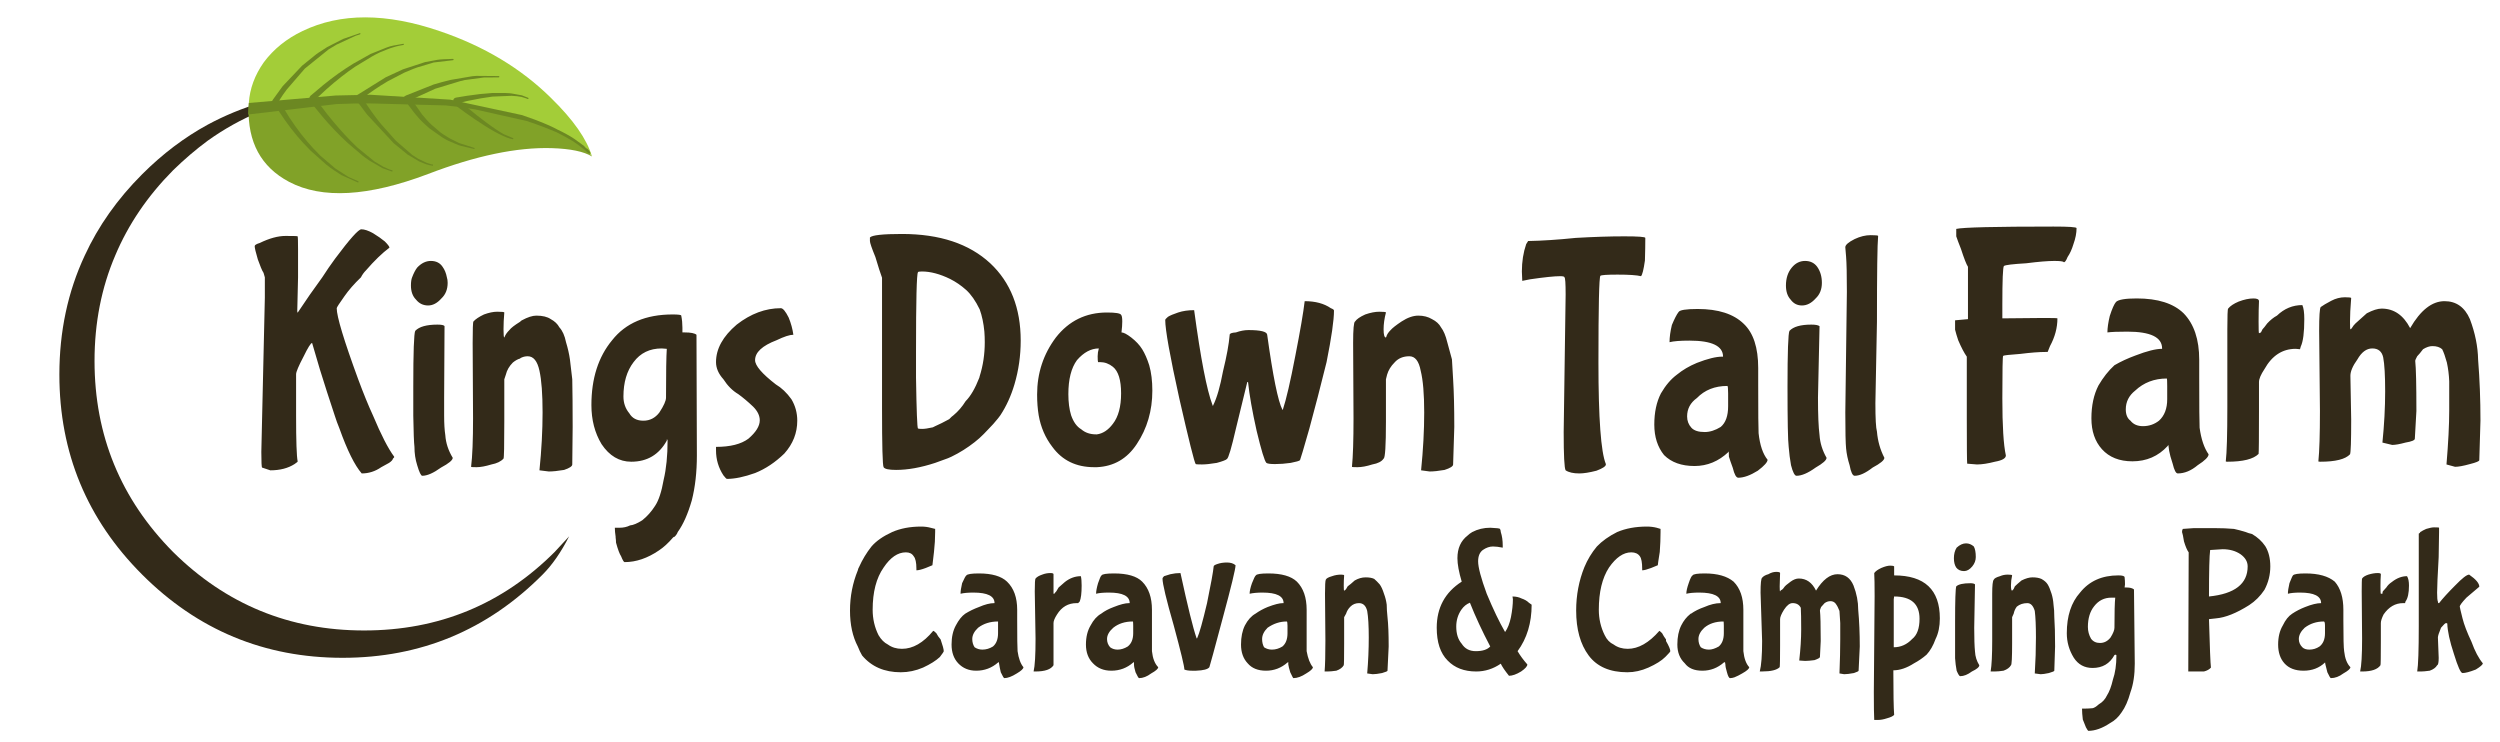
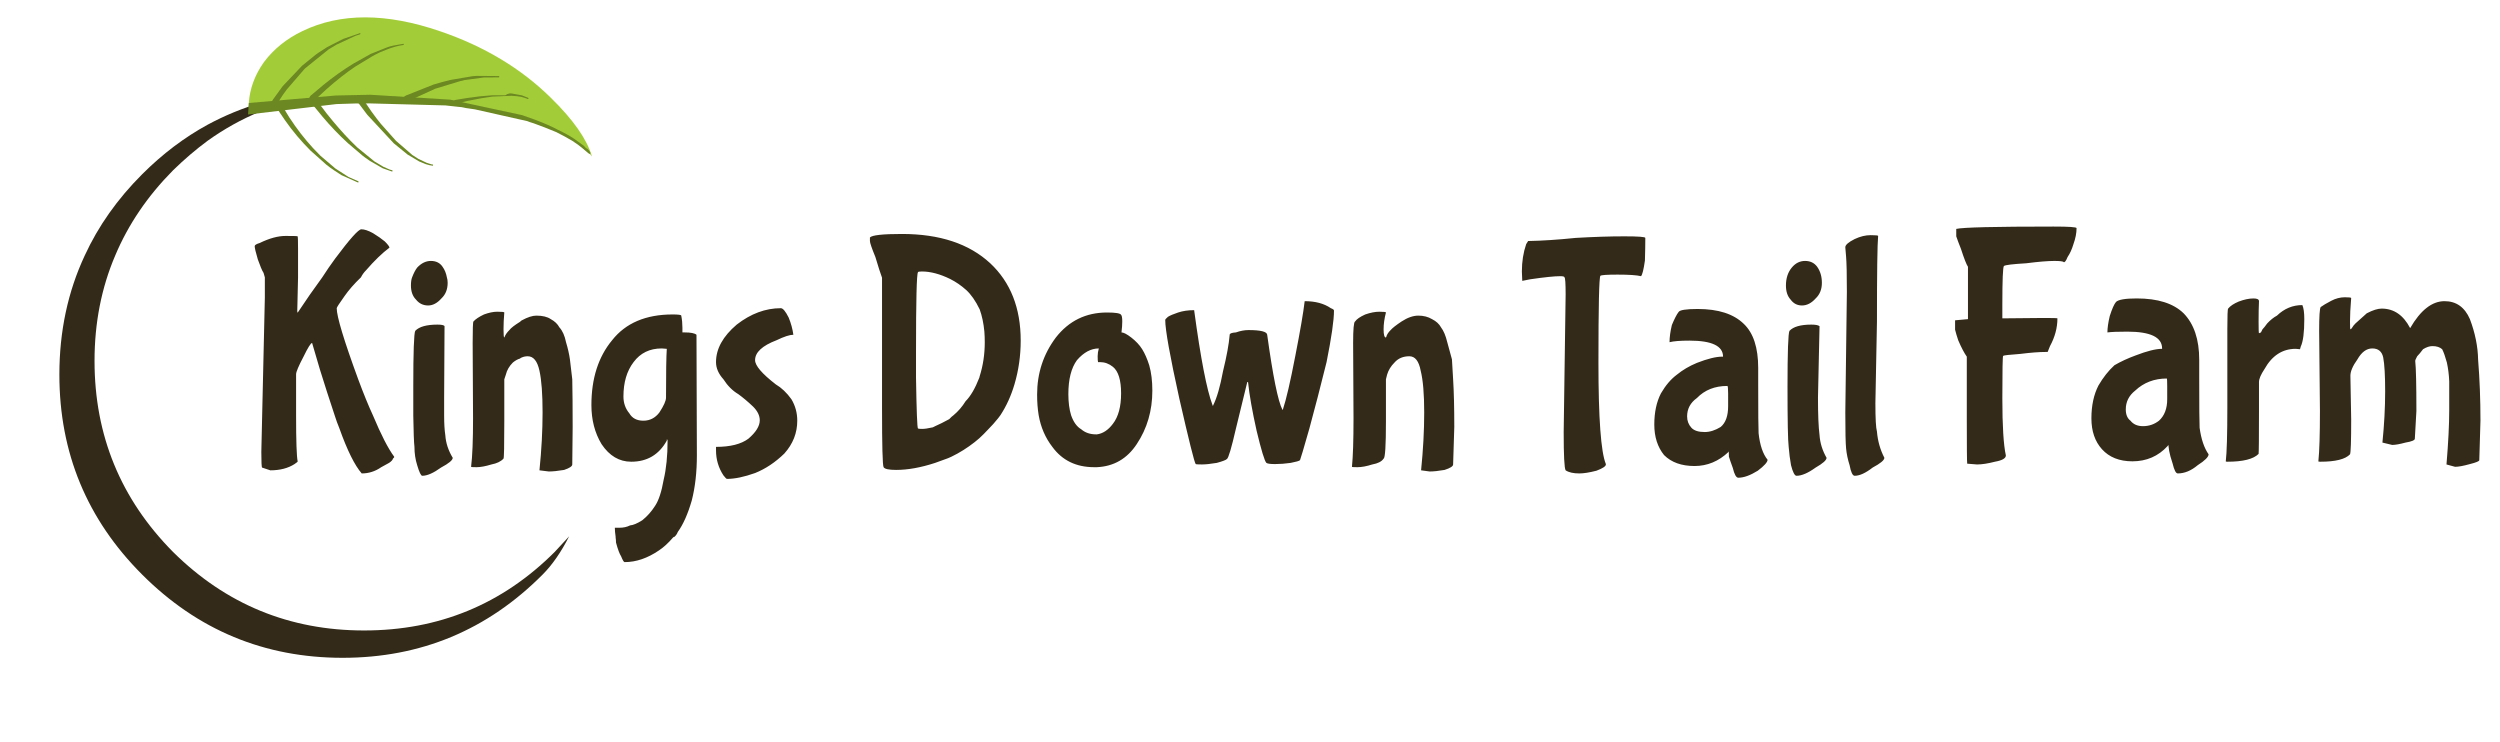
<svg xmlns="http://www.w3.org/2000/svg" version="1.1" x="0px" y="0px" width="320px" height="95px" viewBox="0 0 320 95" enable-background="new 0 0 320 95" xml:space="preserve">
  <g id="Layer_1">
    <path fill-rule="evenodd" clip-rule="evenodd" fill="#332A19" d="M291.45,40.4c0.934-0.9,2.017-1.35,3.25-1.35   c0.166,0.367,0.25,0.967,0.25,1.8c0,1.7-0.15,2.867-0.45,3.5l-0.1,0.35l-0.551-0.05c-1.699,0-3.033,0.867-4,2.6   c-0.466,0.7-0.699,1.25-0.699,1.65V52.6c0,3.5-0.017,5.334-0.051,5.5c-0.666,0.667-2,1-4,1c-0.133,0-0.199-0.017-0.199-0.05   c0.133-1.133,0.199-3.434,0.199-6.899v-10c0-1.7,0.034-2.583,0.101-2.65c0.267-0.333,0.717-0.633,1.35-0.9   c0.7-0.267,1.334-0.4,1.9-0.4c0.467,0,0.7,0.117,0.7,0.35c-0.034,0.7-0.051,1.567-0.051,2.6c0,1,0.017,1.5,0.051,1.5   c0.033,0,0.116-0.033,0.25-0.1l0.199-0.4c0.134-0.133,0.334-0.383,0.601-0.75C290.6,40.967,291.017,40.633,291.45,40.4z    M300.95,38.15c-0.101,1.233-0.15,2.233-0.15,3c0,0.667,0.017,1,0.05,1c0.067,0,0.15-0.083,0.25-0.25c0.067-0.133,0.2-0.3,0.4-0.5   c0.3-0.267,0.783-0.7,1.45-1.3c0.767-0.4,1.399-0.6,1.899-0.6c1.567,0,2.784,0.833,3.65,2.5c1.333-2.3,2.8-3.45,4.4-3.45   c1.5,0,2.583,0.767,3.25,2.3c0.666,1.767,1.017,3.5,1.05,5.2c0.2,2.5,0.3,5.101,0.3,7.8l-0.15,5.051c0,0.133-0.399,0.3-1.199,0.5   c-0.834,0.233-1.467,0.35-1.9,0.35l-1.1-0.3c0.233-2.8,0.35-5.101,0.35-6.9c0-1.733,0-2.983,0-3.75   c-0.033-0.833-0.134-1.633-0.3-2.4c-0.2-0.733-0.4-1.3-0.601-1.7c-0.3-0.267-0.716-0.4-1.25-0.4c-0.366,0-0.767,0.133-1.199,0.4   c-0.301,0.4-0.551,0.7-0.75,0.9c-0.167,0.3-0.25,0.5-0.25,0.6c0.1,0.9,0.149,3.033,0.149,6.399l-0.2,3.551   c0,0.199-0.399,0.366-1.199,0.5c-0.733,0.199-1.301,0.3-1.7,0.3l-1.25-0.3c0.233-2.301,0.35-4.483,0.35-6.551   c0-2.033-0.083-3.483-0.25-4.35c-0.166-0.767-0.633-1.15-1.399-1.15c-0.733,0-1.367,0.467-1.9,1.4c-0.6,0.833-0.9,1.533-0.9,2.1   l0.101,5.601c0,2.767-0.05,4.25-0.15,4.45c-0.6,0.633-1.866,0.949-3.8,0.949c-0.167,0-0.25-0.017-0.25-0.05   c0.134-1.3,0.2-3.45,0.2-6.45l-0.101-10.25c0-1.867,0.067-2.883,0.2-3.05c0.267-0.2,0.717-0.466,1.351-0.8   c0.566-0.3,1.149-0.45,1.75-0.45C300.684,38.05,300.95,38.083,300.95,38.15z M259.35,33.7c-1.733,0.1-2.683,0.216-2.85,0.35   c-0.134,0.167-0.2,1.817-0.2,4.95v1.75c2.3-0.033,4.066-0.05,5.3-0.05c1.167,0,1.75,0.017,1.75,0.05c0,1.2-0.316,2.383-0.949,3.55   l-0.301,0.75h-0.25c-0.833,0-1.916,0.083-3.25,0.25c-1.399,0.1-2.133,0.184-2.199,0.25c-0.067,0.067-0.101,1.883-0.101,5.45   c0,3.5,0.15,5.934,0.45,7.3c0,0.367-0.467,0.634-1.4,0.8c-0.899,0.233-1.666,0.351-2.3,0.351l-1.25-0.101   c-0.033-0.267-0.05-2.199-0.05-5.8c0-3.767,0-6.4,0-7.9c-0.333-0.467-0.7-1.167-1.1-2.1c-0.167-0.5-0.301-0.95-0.4-1.35V41   l1.65-0.15c0-1.233,0-2.667,0-4.3c0-1.566,0-2.367,0-2.4c-0.2-0.3-0.5-1.066-0.9-2.3c-0.267-0.667-0.467-1.2-0.6-1.6V29.3   c0.833-0.2,4.983-0.3,12.449-0.3c1.967,0,2.95,0.067,2.95,0.2c0,0.633-0.133,1.316-0.399,2.05c-0.2,0.667-0.45,1.217-0.75,1.65   c-0.2,0.5-0.367,0.717-0.5,0.65c-0.067-0.1-0.467-0.15-1.2-0.15C262.116,33.4,260.917,33.5,259.35,33.7z M270.85,38.65   c0.301-0.3,1.184-0.45,2.65-0.45c2.7,0,4.7,0.633,6,1.9c1.333,1.367,2,3.35,2,5.95v2.3c0,3.667,0.017,5.801,0.05,6.4   c0.2,1.467,0.584,2.6,1.15,3.4c0,0.333-0.467,0.8-1.4,1.399c-0.833,0.7-1.684,1.05-2.55,1.05c-0.233,0-0.45-0.416-0.65-1.25   c-0.233-0.699-0.383-1.25-0.449-1.649l-0.101-0.75l-0.1,0.149c-1.2,1.301-2.7,1.95-4.5,1.95c-1.667,0-2.967-0.517-3.9-1.55   c-0.899-1-1.35-2.316-1.35-3.95c0-1.633,0.3-3.033,0.899-4.2c0.601-1.033,1.284-1.899,2.051-2.6c0.8-0.467,1.699-0.883,2.699-1.25   c1.467-0.567,2.601-0.85,3.4-0.85V44.6c0-1.434-1.483-2.15-4.45-2.15c-1.2,0-2.05,0.033-2.55,0.1c0-0.566,0.1-1.267,0.3-2.1   C270.35,39.517,270.616,38.917,270.85,38.65z M277.35,48.45c-1.6,0-2.949,0.517-4.05,1.55c-0.8,0.634-1.2,1.434-1.2,2.4   c0,0.666,0.2,1.149,0.601,1.449c0.366,0.467,0.899,0.7,1.6,0.7c0.767,0,1.45-0.233,2.05-0.7c0.7-0.633,1.051-1.55,1.051-2.75V49.4   C277.4,48.767,277.384,48.45,277.35,48.45z M204.85,35.3c-0.166,0.2-0.25,3.9-0.25,11.1c0,7.133,0.317,11.466,0.95,13v0.05   c0,0.233-0.399,0.5-1.2,0.8c-0.899,0.233-1.633,0.35-2.199,0.35c-0.767,0-1.351-0.133-1.75-0.399c-0.167-0.267-0.25-1.9-0.25-4.9   l0.25-17.6c0-1.434-0.051-2.167-0.15-2.2c0-0.1-0.184-0.15-0.55-0.15c-0.733,0-2.017,0.133-3.851,0.4l-1,0.2l-0.05-1.2   c0-1.267,0.184-2.433,0.55-3.5l0.25-0.4c1.801-0.033,3.834-0.167,6.101-0.4c2.3-0.133,4.366-0.2,6.2-0.2   c1.8,0,2.699,0.067,2.699,0.2c0,0.833-0.017,1.8-0.05,2.9c-0.166,1.167-0.333,1.833-0.5,2c-0.533-0.133-1.533-0.2-3-0.2   C205.717,35.15,204.983,35.2,204.85,35.3z M220.45,45.65h0.1c0-1.367-1.434-2.05-4.3-2.05c-1.167,0-2.017,0.066-2.55,0.2   c0-0.633,0.1-1.367,0.3-2.2c0.333-0.8,0.616-1.35,0.85-1.65c0.134-0.267,0.95-0.4,2.45-0.4c2.634,0,4.601,0.633,5.9,1.9   c1.233,1.167,1.85,3.05,1.85,5.65v2.15c0,3.6,0.017,5.667,0.05,6.2c0.167,1.533,0.551,2.666,1.15,3.399   c0,0.301-0.417,0.767-1.25,1.4c-0.967,0.6-1.8,0.9-2.5,0.9c-0.267,0-0.5-0.417-0.7-1.25c-0.233-0.634-0.399-1.117-0.5-1.45   c0-0.467-0.017-0.7-0.05-0.7v0.1c-1.267,1.2-2.717,1.801-4.35,1.801c-1.667,0-2.967-0.467-3.9-1.4   c-0.833-1.033-1.25-2.333-1.25-3.9c0-1.566,0.283-2.899,0.85-4c0.601-1.033,1.284-1.833,2.051-2.399c0.733-0.6,1.583-1.1,2.55-1.5   C218.566,45.917,219.65,45.65,220.45,45.65z M239.45,30.1c0.633,0,0.95,0.033,0.95,0.1c-0.101,1.066-0.15,4.733-0.15,11   l-0.2,10.399c0,1.967,0.066,3.184,0.2,3.65c0.1,1.2,0.417,2.316,0.95,3.35c0,0.301-0.5,0.717-1.5,1.25   c-0.9,0.7-1.667,1.051-2.3,1.051c-0.267,0-0.483-0.45-0.65-1.351c-0.233-0.733-0.384-1.45-0.45-2.149   c-0.066-0.634-0.1-2.167-0.1-4.601l0.2-15.45c0-2.2-0.034-3.7-0.101-4.5c-0.066-0.767-0.1-1.167-0.1-1.2c0-0.3,0.399-0.65,1.2-1.05   C238.1,30.267,238.783,30.1,239.45,30.1z M232.6,34.15c0.4,0.567,0.601,1.25,0.601,2.05c0,0.833-0.267,1.5-0.8,2   c-0.534,0.6-1.117,0.9-1.75,0.9c-0.601,0-1.084-0.25-1.45-0.75c-0.4-0.434-0.601-1.033-0.601-1.8c0-0.933,0.25-1.7,0.75-2.3   c0.467-0.567,1.034-0.85,1.7-0.85C231.717,33.4,232.233,33.65,232.6,34.15z M231.85,41.55c0.534,0,0.884,0.067,1.051,0.2l-0.2,9.15   c0,2.166,0.066,3.767,0.2,4.8c0.066,1,0.366,1.967,0.899,2.899c0,0.301-0.467,0.717-1.399,1.25c-0.967,0.7-1.784,1.051-2.45,1.051   c-0.233,0-0.467-0.45-0.7-1.351c-0.134-0.733-0.233-1.517-0.3-2.35c-0.101-0.8-0.15-3.367-0.15-7.7c0-4.433,0.084-6.817,0.25-7.15   C229.55,41.817,230.483,41.55,231.85,41.55z M170.35,39.45c0.267,0.1,0.4,0.2,0.4,0.3c0,1.233-0.316,3.433-0.95,6.6   c-0.767,3.1-1.5,5.933-2.2,8.5c-0.733,2.567-1.133,3.917-1.199,4.051c-0.101,0.1-0.5,0.216-1.2,0.35c-0.7,0.1-1.367,0.15-2,0.15   c-0.601,0-0.967-0.051-1.101-0.15c-0.233-0.233-0.649-1.6-1.25-4.1c-0.566-2.534-0.933-4.617-1.1-6.25h-0.1   c-0.4,1.633-0.883,3.616-1.45,5.949c-0.567,2.467-0.95,3.767-1.15,3.9c-0.133,0.134-0.566,0.3-1.3,0.5   c-0.8,0.134-1.433,0.2-1.9,0.2c-0.5,0-0.767-0.017-0.8-0.05c-0.167-0.2-0.867-3-2.1-8.4c-1.2-5.433-1.8-8.783-1.8-10.05   c0-0.067,0.117-0.2,0.35-0.4c0.267-0.167,0.7-0.35,1.3-0.55c0.6-0.2,1.284-0.3,2.05-0.3c0.833,6.167,1.617,10.217,2.35,12.149   c0.033,0.134,0.066,0.134,0.1,0c0.467-0.933,0.883-2.383,1.25-4.35c0.467-1.9,0.75-3.45,0.85-4.65c0-0.167,0.267-0.267,0.8-0.3   c0.566-0.2,1.1-0.3,1.6-0.3c1.566,0,2.367,0.2,2.4,0.6c0.733,5.3,1.383,8.5,1.95,9.6h0.05c0.434-1.3,0.967-3.601,1.6-6.9   c0.634-3.233,1.033-5.566,1.2-7C168.366,38.55,169.483,38.85,170.35,39.45z M177.45,43.1c0.066-0.267,0.25-0.55,0.55-0.85   c0.233-0.267,0.7-0.633,1.4-1.1c0.767-0.5,1.483-0.75,2.149-0.75c0.667,0,1.25,0.15,1.75,0.45c0.533,0.267,0.917,0.617,1.15,1.05   c0.333,0.434,0.6,1.067,0.8,1.9c0.2,0.767,0.4,1.5,0.6,2.2c0.034,0.633,0.084,1.483,0.15,2.55c0.1,1.601,0.15,3.634,0.15,6.101   l-0.15,4.8c0,0.233-0.366,0.467-1.1,0.7c-0.767,0.133-1.4,0.199-1.9,0.199l-1.1-0.149c0.267-2.634,0.399-5.101,0.399-7.4   c0-2.366-0.149-4.149-0.45-5.35c-0.233-1.233-0.716-1.85-1.449-1.85c-0.801,0-1.434,0.267-1.9,0.8   c-0.467,0.467-0.783,0.983-0.95,1.55l-0.149,0.6v5.4c0,3.1-0.101,4.684-0.301,4.75c-0.233,0.366-0.716,0.616-1.449,0.75   c-0.733,0.233-1.367,0.35-1.9,0.35c-0.467,0-0.7-0.017-0.7-0.05c0.134-1.333,0.2-3.4,0.2-6.2l-0.05-9.65   c0-1.767,0.083-2.683,0.25-2.75c0.2-0.3,0.633-0.6,1.3-0.9c0.667-0.233,1.267-0.35,1.8-0.35c0.566,0,0.851,0.033,0.851,0.1   c-0.2,0.767-0.301,1.483-0.301,2.15c0,0.7,0.101,1.05,0.301,1.05L177.45,43.1z M220.25,54.65c0.634-0.534,0.95-1.417,0.95-2.65   v-1.65c0-0.633-0.033-0.949-0.101-0.949c-1.6,0-2.899,0.517-3.899,1.55c-0.834,0.6-1.25,1.383-1.25,2.35   c0,0.566,0.184,1.05,0.55,1.45c0.333,0.366,0.9,0.55,1.7,0.55C218.866,55.3,219.55,55.083,220.25,54.65z M121.6,35.7   c-1.3-0.633-2.5-0.95-3.6-0.95c-0.333,0-0.5,0.033-0.5,0.1c-0.167,0.2-0.25,3.566-0.25,10.1c0,1.267,0,2.4,0,3.399   c0.067,4.233,0.15,6.4,0.25,6.5c0.067,0.034,0.25,0.051,0.55,0.051c0.3,0,0.75-0.067,1.35-0.2c0.067-0.033,0.167-0.084,0.3-0.15   c0.533-0.233,1.133-0.533,1.8-0.899c0.1-0.101,0.2-0.2,0.3-0.301c0.1-0.066,0.184-0.133,0.25-0.199c0.6-0.5,1.117-1.101,1.55-1.801   c0.633-0.633,1.217-1.633,1.75-3c0-0.033,0.017-0.1,0.05-0.199c0.434-1.367,0.65-2.817,0.65-4.351c0-0.466-0.017-0.917-0.05-1.35   c-0.1-1.067-0.3-2.017-0.6-2.85c-0.533-1.1-1.117-1.934-1.75-2.5C123.017,36.533,122.333,36.067,121.6,35.7z M129.85,49.2   c-0.434,1.467-1.033,2.783-1.8,3.95c-0.066,0.1-0.167,0.233-0.3,0.399c-0.4,0.5-0.817,0.967-1.25,1.4   c-0.4,0.434-0.783,0.816-1.15,1.149c-0.2,0.167-0.4,0.334-0.6,0.5c-0.933,0.733-1.917,1.351-2.95,1.851   c-0.167,0.066-0.316,0.133-0.45,0.2c-0.567,0.199-1.117,0.399-1.65,0.6c-1.833,0.6-3.5,0.9-5,0.9c-0.934,0-1.467-0.117-1.6-0.351   s-0.2-2.75-0.2-7.55v-16.7c-0.2-0.533-0.483-1.417-0.85-2.65c-0.466-1.133-0.7-1.816-0.7-2.05c0-0.267,0-0.417,0-0.45   c0.267-0.3,1.633-0.45,4.1-0.45c4.833,0,8.6,1.25,11.3,3.75c2.6,2.433,3.9,5.733,3.9,9.9C130.65,45.533,130.383,47.4,129.85,49.2z    M141.7,40c1.1,0,1.7,0.1,1.8,0.3c0.1,0.1,0.15,0.383,0.15,0.85c0,0.367-0.033,0.833-0.1,1.4c0.267,0,0.684,0.217,1.25,0.65   c0.6,0.466,1.067,0.966,1.4,1.5c0.333,0.533,0.633,1.216,0.9,2.05c0.267,0.933,0.4,2.017,0.4,3.25c0,2.566-0.667,4.85-2,6.85   c-1.233,1.867-2.933,2.851-5.1,2.95c-0.066,0-0.183,0-0.35,0c-2.3,0-4.083-0.866-5.35-2.6c-0.9-1.167-1.483-2.517-1.75-4.05   c-0.133-0.801-0.2-1.684-0.2-2.65c0-2.733,0.8-5.167,2.4-7.3C136.817,41.067,139,40,141.7,40z M140.65,44.6c-1,0-1.933,0.5-2.8,1.5   c-0.733,1-1.1,2.45-1.1,4.35c0,1.033,0.117,1.934,0.35,2.7c0.3,0.866,0.733,1.466,1.3,1.8c0.5,0.434,1.133,0.649,1.9,0.649h0.1   c0.767-0.1,1.45-0.55,2.05-1.35c0.7-0.9,1.05-2.2,1.05-3.9c0-1.699-0.35-2.833-1.05-3.399c-0.5-0.4-1.05-0.6-1.65-0.6h-0.25   c-0.033-0.1-0.05-0.35-0.05-0.75C140.5,45.267,140.55,44.933,140.65,44.6z M81.1,46.35c-0.867,1.133-1.3,2.6-1.3,4.4   c0,0.833,0.25,1.55,0.75,2.15c0.367,0.633,0.967,0.949,1.8,0.949c0.833,0,1.517-0.35,2.05-1.05c0.567-0.866,0.85-1.5,0.85-1.899   c0-3.234,0.033-5.317,0.1-6.25L84.7,44.6C83.167,44.6,81.967,45.183,81.1,46.35z M87.2,40.4c0.1,0.5,0.15,1.017,0.15,1.55v0.6h0.3   c0.767,0,1.267,0.1,1.5,0.3L89.2,58.3c0,2.134-0.217,4.05-0.65,5.75c-0.5,1.733-1.1,3.084-1.8,4.05c-0.067,0.2-0.2,0.4-0.4,0.601   c-0.067,0-0.133,0.033-0.2,0.1c-0.6,0.7-1.2,1.25-1.8,1.65c-1.467,1-2.934,1.5-4.4,1.5c-0.1,0-0.25-0.25-0.45-0.75   c-0.2-0.3-0.417-0.884-0.65-1.75c0-0.2-0.017-0.417-0.05-0.65v-0.1c-0.066-0.434-0.1-0.816-0.1-1.15h0.6c0.5,0,0.95-0.1,1.35-0.3   c0.4-0.033,0.917-0.25,1.55-0.65c0.633-0.5,1.183-1.116,1.65-1.85c0.467-0.7,0.833-1.816,1.1-3.35c0.333-1.4,0.5-3.067,0.5-5   c0-0.101-0.034-0.15-0.1-0.15v0.15c-1,1.8-2.517,2.699-4.55,2.699c-1.533,0-2.8-0.75-3.8-2.25c-0.867-1.433-1.3-3.1-1.3-5   c0-3.399,0.883-6.167,2.65-8.3c1.733-2.2,4.316-3.3,7.75-3.3C86.833,40.25,87.2,40.3,87.2,40.4z M99.3,49.2   c0.733,0.434,1.4,1.066,2,1.899c0.5,0.834,0.75,1.75,0.75,2.75c0,1.567-0.55,2.967-1.65,4.2c-1.167,1.134-2.417,1.967-3.75,2.5   c-1.4,0.5-2.6,0.75-3.6,0.75c-0.066,0-0.216-0.149-0.45-0.45c-0.633-0.966-0.95-2.033-0.95-3.199V57.2   c1.833,0,3.217-0.351,4.15-1.05c0.967-0.834,1.45-1.617,1.45-2.351c0-0.6-0.283-1.184-0.85-1.75c-0.667-0.633-1.3-1.166-1.9-1.6   c-0.733-0.434-1.367-1.066-1.9-1.9c-0.633-0.7-0.95-1.433-0.95-2.2c0-1.7,0.883-3.3,2.65-4.8c1.8-1.4,3.684-2.1,5.65-2.1   c0.267,0,0.6,0.4,1,1.2c0.3,0.733,0.5,1.467,0.6,2.2c-0.466,0-1.183,0.233-2.15,0.7c-1.833,0.7-2.75,1.55-2.75,2.55   C96.65,46.8,97.533,47.833,99.3,49.2z M57.2,35.5c0.066,0.2,0.1,0.433,0.1,0.7c0,0.833-0.267,1.5-0.8,2c-0.533,0.6-1.1,0.9-1.7,0.9   c-0.633,0-1.15-0.25-1.55-0.75c-0.433-0.434-0.65-1.033-0.65-1.8c0-0.466,0.05-0.816,0.15-1.05c0.2-0.533,0.417-0.95,0.65-1.25   c0.533-0.567,1.117-0.85,1.75-0.85c0.667,0,1.167,0.25,1.5,0.75C56.917,34.517,57.1,34.967,57.2,35.5z M42.9,33.1   c1.867-2.5,2.983-3.75,3.35-3.75c0.4,0,0.9,0.167,1.5,0.5c0.6,0.367,1.1,0.717,1.5,1.05c0.4,0.4,0.6,0.667,0.6,0.8   c-0.934,0.7-1.934,1.667-3,2.9c-0.267,0.267-0.483,0.566-0.65,0.9c-0.867,0.833-1.567,1.633-2.1,2.4c-0.667,0.934-1,1.45-1,1.55   c0,1.066,0.917,4.1,2.75,9.1c0.667,1.8,1.3,3.351,1.9,4.65c1.033,2.467,1.933,4.217,2.7,5.25c0.033,0.066-0.017,0.149-0.15,0.25   c-0.033,0.166-0.2,0.35-0.5,0.55c-0.267,0.134-0.6,0.316-1,0.55c-0.767,0.533-1.6,0.8-2.5,0.8c-0.9-1.033-1.85-2.949-2.85-5.75   c-0.233-0.566-0.434-1.116-0.6-1.649c-0.7-2.101-1.333-4.066-1.9-5.9l-1-3.4c-0.167,0-0.534,0.583-1.1,1.75   c-0.633,1.2-0.95,1.95-0.95,2.25v2.6c0,1,0,1.9,0,2.7c0,3.267,0.067,5.217,0.2,5.85c0.033,0.033-0.1,0.15-0.4,0.351   c-0.833,0.533-1.867,0.8-3.1,0.8l-1.05-0.351c-0.066-0.033-0.1-0.699-0.1-2L33.9,38.1c0-1.233,0-2.1,0-2.6   c-0.1-0.433-0.2-0.7-0.3-0.8c-0.067-0.1-0.267-0.6-0.6-1.5c-0.267-0.9-0.4-1.467-0.4-1.7c0-0.133,0.217-0.267,0.65-0.4   c1.233-0.6,2.333-0.9,3.3-0.9c1.034,0,1.55,0.017,1.55,0.05c0.033,0.1,0.05,0.65,0.05,1.65c0,0.667,0,1.867,0,3.6   c-0.033,1.1-0.066,2.533-0.1,4.3c0,0.133,0.017,0.2,0.05,0.2s0.05-0.017,0.05-0.05c0.967-1.467,2-2.95,3.1-4.45   C41.783,34.667,42.333,33.867,42.9,33.1z M60.6,41.15c0.267-0.3,0.717-0.6,1.35-0.9c0.633-0.233,1.2-0.35,1.7-0.35   c0.6,0,0.9,0.033,0.9,0.1c-0.066,0.767-0.1,1.483-0.1,2.15c0,0.7,0.033,1.05,0.1,1.05l0.05-0.1c0.1-0.267,0.3-0.55,0.6-0.85   c0.2-0.267,0.65-0.617,1.35-1.05c0.034,0,0.05-0.017,0.05-0.05c0.066-0.066,0.133-0.117,0.2-0.15c0.733-0.4,1.35-0.6,1.85-0.6   c0.8,0,1.417,0.15,1.85,0.45c0.5,0.267,0.867,0.617,1.1,1.05c0.4,0.434,0.683,1.067,0.85,1.9c0.233,0.767,0.4,1.5,0.5,2.2   c0.066,0.633,0.167,1.483,0.3,2.55c0.033,1.601,0.05,3.634,0.05,6.101l-0.05,4.8c0,0.233-0.35,0.467-1.05,0.7   c-0.8,0.133-1.45,0.199-1.95,0.199l-1.2-0.149c0.267-2.634,0.4-5.101,0.4-7.4c0-2.366-0.133-4.149-0.4-5.35   c-0.267-1.233-0.767-1.85-1.5-1.85c-0.267,0-0.517,0.05-0.75,0.15c-0.1,0.033-0.183,0.083-0.25,0.15   c-0.267,0.067-0.566,0.233-0.9,0.5c-0.467,0.467-0.767,0.983-0.9,1.55l-0.2,0.6v5.4c0,3.1-0.033,4.684-0.1,4.75   c-0.333,0.366-0.85,0.616-1.55,0.75c-0.767,0.233-1.4,0.35-1.9,0.35c-0.467,0-0.7-0.017-0.7-0.05c0.167-1.333,0.25-3.4,0.25-6.2   L60.5,43.9C60.5,42.133,60.533,41.217,60.6,41.15z M56,41.55c0.533,0,0.833,0.067,0.9,0.2l-0.05,9.15c0,0.833,0,1.6,0,2.3   c0,1.033,0.05,1.866,0.15,2.5c0.067,1,0.383,1.967,0.95,2.899c0,0.301-0.5,0.717-1.5,1.25c-0.967,0.7-1.767,1.051-2.4,1.051   c-0.167,0-0.383-0.45-0.65-1.351c-0.233-0.733-0.35-1.517-0.35-2.35c-0.066-0.533-0.117-1.867-0.15-4c0-1,0-2.233,0-3.7   c0-4.433,0.083-6.817,0.25-7.15C53.65,41.817,54.6,41.55,56,41.55z" />
  </g>
  <g id="Layer_2">
-     <path fill-rule="evenodd" clip-rule="evenodd" fill="#332A19" d="M271.95,73.9c0.033,0.267,0.05,0.566,0.05,0.899l-0.05,0.4h0.25   c0.434,0,0.75,0.083,0.95,0.25l0.1,9.5c0,1.434-0.184,2.649-0.55,3.649c-0.3,1.101-0.684,1.967-1.15,2.601   c-0.399,0.6-0.883,1.05-1.45,1.35c-1,0.667-1.933,1-2.8,1c-0.033,0-0.133-0.149-0.3-0.45c-0.1-0.267-0.233-0.6-0.4-1   c-0.066-0.533-0.1-1-0.1-1.399h0.4c0.267,0,0.583-0.017,0.949-0.05c0.2-0.034,0.467-0.2,0.801-0.5   c0.466-0.267,0.816-0.65,1.05-1.15c0.3-0.467,0.55-1.134,0.75-2c0.3-0.866,0.45-1.9,0.45-3.1c0-0.067-0.051-0.101-0.15-0.101   l-0.1,0.05c-0.601,1.101-1.534,1.65-2.801,1.65c-1.033,0-1.833-0.434-2.399-1.3c-0.601-0.967-0.9-2.017-0.9-3.15   c0-2.2,0.566-3.934,1.7-5.2c1.167-1.466,2.8-2.199,4.9-2.199C271.684,73.65,271.95,73.733,271.95,73.9z M279.4,67.7L280.8,67.6   c0.867,0,1.767,0,2.7,0c0.866,0,1.684,0.034,2.45,0.101c0.467,0.1,0.967,0.233,1.5,0.399c0.233,0.101,0.5,0.184,0.8,0.25   c0.7,0.4,1.267,0.917,1.7,1.551c0.434,0.699,0.649,1.566,0.649,2.6c0,1.066-0.25,2.066-0.75,3c-0.533,0.8-1.183,1.45-1.949,1.95   c-1.634,1.033-3.051,1.6-4.25,1.7l-0.9,0.1c0.1,3.6,0.184,5.667,0.25,6.2c-0.2,0.233-0.5,0.399-0.9,0.5c-0.5,0-0.916,0-1.25,0   c-0.333,0-0.583,0-0.75,0l0.051-15.25c-0.2-0.267-0.4-0.733-0.601-1.4c-0.1-0.633-0.184-1.033-0.25-1.2   C279.3,67.934,279.333,67.8,279.4,67.7z M251.4,73.1c-0.434,0-0.767-0.149-1-0.449c-0.2-0.301-0.301-0.7-0.301-1.2   c0-0.533,0.117-0.983,0.351-1.351c0.399-0.366,0.8-0.55,1.2-0.55c0.366,0,0.699,0.134,1,0.4c0.166,0.3,0.25,0.75,0.25,1.35   c0,0.434-0.15,0.834-0.45,1.2C252.116,72.9,251.767,73.1,251.4,73.1z M261.3,74.1c0.367,0.2,0.634,0.434,0.8,0.7   c0.167,0.267,0.334,0.667,0.5,1.2c0.134,0.434,0.217,0.9,0.25,1.4c0.067,0.433,0.101,0.966,0.101,1.6c0.066,0.9,0.1,2.15,0.1,3.75   l-0.1,3.1c0,0.067-0.233,0.167-0.7,0.301c-0.467,0.1-0.816,0.149-1.05,0.149l-0.75-0.1c0.1-1.566,0.149-3.101,0.149-4.601   s-0.05-2.633-0.149-3.399c-0.2-0.667-0.517-1-0.95-1c-0.533,0-0.983,0.149-1.35,0.45c-0.2,0.267-0.334,0.566-0.4,0.899l-0.2,0.45   v3.35c0,1.834-0.05,2.767-0.149,2.801c-0.167,0.3-0.483,0.533-0.95,0.699c-0.434,0.067-0.816,0.101-1.15,0.101h-0.5   c0.134-0.8,0.2-2.117,0.2-3.95v-6c0-1.066,0.066-1.667,0.2-1.8c0.066-0.167,0.333-0.316,0.8-0.45c0.3-0.134,0.634-0.2,1-0.2   s0.55,0.033,0.55,0.101c-0.1,0.433-0.149,0.866-0.149,1.3s0.05,0.649,0.149,0.649l0.05-0.05c0.101-0.066,0.2-0.233,0.301-0.5   c0.166-0.166,0.449-0.416,0.85-0.75c0.533-0.267,1-0.399,1.4-0.399C260.616,73.9,261,73.967,261.3,74.1z M252.8,74.8l-0.1,5.55   c0,1.367,0.033,2.384,0.1,3.051c0.033,0.633,0.217,1.216,0.55,1.75c0,0.233-0.316,0.5-0.949,0.8c-0.534,0.399-1.034,0.6-1.5,0.6   c-0.101,0-0.25-0.233-0.45-0.7c-0.101-0.533-0.167-1.066-0.2-1.6c0-0.366,0-1.934,0-4.7c0-2.7,0.05-4.2,0.15-4.5   c0.3-0.267,0.899-0.399,1.8-0.399C252.5,74.65,252.7,74.7,252.8,74.8z M246.6,83.8c-0.5,0.434-1.033,0.8-1.6,1.101   c-0.934,0.6-1.816,0.899-2.65,0.899v0.351c0,2.633,0.034,4.416,0.101,5.35c-0.134,0.167-0.45,0.316-0.95,0.45   c-0.4,0.133-0.767,0.2-1.1,0.2h-0.5c-0.034-0.601-0.051-1.784-0.051-3.551l0.101-12.3c0-1.434-0.017-2.416-0.05-2.95   c0.166-0.233,0.466-0.449,0.899-0.649c0.467-0.2,0.851-0.3,1.15-0.3c0.267,0,0.434,0.033,0.5,0.1v1.15c3.899,0,5.85,1.833,5.85,5.5   c0,1.033-0.184,1.916-0.55,2.649C247.45,82.634,247.066,83.3,246.6,83.8z M245.7,79.2c0-1.9-1.084-2.851-3.25-2.851L242.4,76.7   c0,0.3,0,0.616,0,0.95v5.199c0.899,0,1.683-0.35,2.35-1.05C245.384,81.3,245.7,80.434,245.7,79.2z M270.75,76.5h-0.5   c-0.9,0-1.634,0.366-2.2,1.1c-0.533,0.667-0.8,1.551-0.8,2.65c0,0.533,0.134,1.033,0.4,1.5c0.267,0.366,0.649,0.55,1.149,0.55   c0.533,0,0.983-0.233,1.351-0.7c0.333-0.533,0.5-0.949,0.5-1.25C270.65,78.384,270.684,77.1,270.75,76.5z M282.75,76.35   c3.3-0.333,4.95-1.616,4.95-3.85c0-0.6-0.3-1.116-0.9-1.55c-0.633-0.434-1.399-0.65-2.3-0.65l-1.6,0.101   C282.8,71.1,282.75,73.083,282.75,76.35z M312.2,67.55c0,0.033,0,0.217,0,0.55c0,0.634-0.017,1.7-0.05,3.2   c-0.134,2.334-0.2,3.851-0.2,4.55c0,0.634,0.033,1.017,0.1,1.15c0,0.134,0.033,0.2,0.101,0.2h0.05   c0.467-0.601,1.149-1.351,2.05-2.25c0.9-0.934,1.5-1.4,1.8-1.4c0.867,0.601,1.3,1.117,1.3,1.55c-0.466,0.4-1.017,0.867-1.649,1.4   c-0.566,0.6-0.851,0.983-0.851,1.15c0,0.066,0.117,0.566,0.351,1.5c0.2,0.8,0.583,1.8,1.149,3c0.434,1.199,0.917,2.116,1.45,2.75   c0,0.166-0.3,0.433-0.899,0.8c-0.767,0.3-1.334,0.45-1.7,0.45c-0.233,0-0.601-0.817-1.101-2.45c-0.533-1.601-0.816-2.9-0.85-3.9   l-0.15-0.05c-0.1,0-0.316,0.2-0.649,0.6c-0.267,0.634-0.4,1.051-0.4,1.25l0.101,2.601c0,0.6-0.067,0.916-0.2,0.95   c-0.167,0.3-0.483,0.533-0.95,0.699c-0.5,0.067-0.866,0.101-1.1,0.101h-0.5c0.133-0.8,0.199-2.733,0.199-5.8V71c0-1.7,0-2.6,0-2.7   c0.101-0.033,0.167-0.1,0.2-0.2c0.2-0.133,0.45-0.267,0.75-0.399c0.434-0.134,0.767-0.2,1-0.2   C311.983,67.5,312.2,67.517,312.2,67.55z M304.75,73.5c-0.033,0.434-0.05,0.95-0.05,1.55c0,0.634,0.017,0.95,0.05,0.95h0.2   c0-0.1,0.017-0.2,0.05-0.3c0.066-0.066,0.217-0.233,0.45-0.5c0.166-0.267,0.399-0.5,0.7-0.7c0.633-0.5,1.283-0.75,1.949-0.75   c0.167,0.267,0.25,0.667,0.25,1.2c0,0.967-0.149,1.649-0.449,2.05l-0.051,0.2h-0.25c-1,0-1.833,0.483-2.5,1.45   c-0.233,0.466-0.35,0.833-0.35,1.1v2.3c0,2.066-0.017,3.101-0.05,3.101c-0.367,0.533-1.15,0.8-2.351,0.8h-0.25   c0.167-0.7,0.25-2.101,0.25-4.2l-0.05-6.05c0-1.033,0.017-1.584,0.05-1.65c0.134-0.2,0.4-0.366,0.801-0.5   c0.433-0.133,0.833-0.2,1.199-0.2C304.616,73.35,304.75,73.4,304.75,73.5z M295.1,73.4c1.667,0,2.917,0.35,3.75,1.05   c0.733,0.833,1.101,2.033,1.101,3.6V79.4c0,2.233,0.033,3.55,0.1,3.949c0.101,0.934,0.367,1.617,0.8,2.051   c0,0.199-0.3,0.466-0.899,0.8c-0.533,0.399-1.066,0.6-1.601,0.6c-0.066,0-0.216-0.25-0.449-0.75c-0.101-0.434-0.184-0.767-0.25-1   l-0.051-0.3v0.05c-0.733,0.7-1.649,1.05-2.75,1.05c-1.066,0-1.883-0.316-2.449-0.949c-0.534-0.601-0.801-1.4-0.801-2.4   c0-0.967,0.2-1.783,0.601-2.45c0.333-0.7,0.733-1.2,1.2-1.5c0.5-0.333,1.05-0.616,1.649-0.85c0.834-0.334,1.517-0.5,2.05-0.5   c0-0.9-0.899-1.351-2.699-1.351c-0.667,0-1.184,0.051-1.551,0.15c0-0.333,0.067-0.783,0.2-1.35c0.233-0.601,0.384-0.934,0.45-1   C293.634,73.483,294.167,73.4,295.1,73.4z M295,80.35c-0.5,0.467-0.75,0.95-0.75,1.45c0,0.4,0.15,0.75,0.45,1.05   c0.2,0.2,0.5,0.301,0.899,0.301c0.467,0,0.9-0.134,1.301-0.4c0.466-0.366,0.699-0.934,0.699-1.7V80.1c0-0.366-0.05-0.55-0.149-0.55   C296.517,79.55,295.7,79.816,295,80.35z M192,67.7c0.066,0.133,0.1,0.267,0.1,0.399c0.167,0.5,0.25,1.084,0.25,1.75   c0,0.067,0,0.15,0,0.25c-0.5-0.1-0.916-0.149-1.25-0.149c-0.433,0-0.866,0.149-1.3,0.45c-0.399,0.3-0.6,0.783-0.6,1.449   c0,0.767,0.366,2.15,1.1,4.15c0.834,2,1.617,3.634,2.351,4.9c0.333-0.467,0.583-1.101,0.75-1.9c0.166-0.866,0.25-1.634,0.25-2.3   L193.6,76.35c0.434,0,0.817,0.084,1.15,0.25c0.4,0.134,0.717,0.317,0.95,0.551l0.35,0.25c0,2.333-0.6,4.316-1.8,5.949   c0.333,0.567,0.75,1.134,1.25,1.7c0,0.233-0.267,0.533-0.8,0.9c-0.601,0.366-1.117,0.55-1.55,0.55   c-0.534-0.667-0.884-1.184-1.051-1.55c-0.966,0.666-2.017,1-3.149,1c-1.533,0-2.75-0.467-3.65-1.4   c-0.934-0.934-1.399-2.333-1.399-4.2c0-2.566,1.066-4.533,3.199-5.899c-0.366-1.233-0.55-2.233-0.55-3c0-1.267,0.434-2.233,1.3-2.9   c0.167-0.166,0.367-0.316,0.601-0.45c0.7-0.366,1.467-0.55,2.3-0.55C191.55,67.583,191.967,67.634,192,67.7z M175.9,74.1   c0.233,0.2,0.466,0.434,0.699,0.7c0.2,0.267,0.384,0.667,0.551,1.2c0.166,0.434,0.283,0.9,0.35,1.4c0,0.433,0.033,0.966,0.1,1.6   c0.101,0.9,0.15,2.15,0.15,3.75l-0.15,3.1c0,0.067-0.233,0.167-0.699,0.301c-0.5,0.1-0.9,0.149-1.2,0.149l-0.7-0.1   c0.134-1.566,0.2-3.101,0.2-4.601s-0.066-2.633-0.2-3.399c-0.167-0.667-0.517-1-1.05-1c-0.434,0-0.8,0.149-1.101,0.45   c-0.267,0.267-0.449,0.566-0.55,0.899L172.05,79v3.35c0,1.834-0.017,2.767-0.05,2.801c-0.167,0.3-0.483,0.533-0.95,0.699   c-0.467,0.067-0.85,0.101-1.149,0.101h-0.351c0.066-0.8,0.101-2.117,0.101-3.95l-0.051-6c0-1.066,0.034-1.667,0.101-1.8   c0.066-0.167,0.333-0.316,0.8-0.45c0.366-0.134,0.75-0.2,1.15-0.2c0.267,0,0.399,0.033,0.399,0.101   c-0.033,0.433-0.05,0.866-0.05,1.3s0.017,0.649,0.05,0.649l0.101-0.05c0.1-0.066,0.216-0.233,0.35-0.5   c0.233-0.166,0.533-0.416,0.9-0.75c0.466-0.267,0.933-0.399,1.399-0.399S175.634,73.967,175.9,74.1z M167.25,79.4   c0,2.233,0,3.55,0,3.949c0.167,0.934,0.434,1.617,0.8,2.051c0,0.199-0.283,0.466-0.85,0.8c-0.601,0.399-1.15,0.6-1.65,0.6   c-0.033,0-0.166-0.25-0.399-0.75c-0.134-0.434-0.217-0.767-0.25-1v-0.3L164.8,84.8c-0.8,0.7-1.717,1.05-2.75,1.05   s-1.816-0.316-2.35-0.949c-0.567-0.601-0.85-1.4-0.85-2.4c0-0.967,0.167-1.783,0.5-2.45c0.367-0.7,0.817-1.2,1.35-1.5   c0.467-0.333,0.983-0.616,1.55-0.85c0.866-0.334,1.517-0.5,1.95-0.5h0.1c0-0.9-0.899-1.351-2.7-1.351   c-0.666,0-1.216,0.051-1.649,0.15c0-0.333,0.1-0.783,0.3-1.35c0.233-0.601,0.4-0.934,0.5-1c0.1-0.167,0.634-0.25,1.6-0.25   c1.7,0,2.917,0.35,3.65,1.05c0.833,0.833,1.25,2.033,1.25,3.6V79.4z M164.7,79.55c-0.867,0-1.684,0.267-2.45,0.8   c-0.467,0.467-0.7,0.95-0.7,1.45c0,0.4,0.084,0.75,0.25,1.05c0.3,0.2,0.634,0.301,1,0.301c0.467,0,0.917-0.134,1.351-0.4   c0.433-0.366,0.649-0.934,0.649-1.7V80.1C164.8,79.733,164.767,79.55,164.7,79.55z M186.4,80.2c0,0.934,0.233,1.666,0.699,2.2   c0.4,0.633,1,0.949,1.801,0.949c0.866,0,1.483-0.199,1.85-0.6c-1.033-1.967-1.9-3.833-2.6-5.6   c-0.434,0.166-0.801,0.466-1.101,0.899C186.616,78.684,186.4,79.4,186.4,80.2z M227.35,73.2c0.334,0,0.5,0.05,0.5,0.149   c-0.033,0.733-0.05,1.301-0.05,1.7c0,0.434,0.017,0.65,0.05,0.65l0.101-0.15c0.133-0.033,0.267-0.149,0.399-0.35   c0.101-0.167,0.384-0.417,0.851-0.75c0.366-0.267,0.717-0.4,1.05-0.4c0.967,0,1.7,0.517,2.2,1.55c0.866-1.399,1.783-2.1,2.75-2.1   s1.649,0.483,2.05,1.45c0.4,1.033,0.6,2.066,0.6,3.1c0.134,1.467,0.2,3.033,0.2,4.7l-0.149,3.1c0,0.067-0.2,0.167-0.601,0.301   c-0.533,0.1-0.95,0.149-1.25,0.149l-0.6-0.1c0.066-1.667,0.1-3.117,0.1-4.351c0-1,0-1.699,0-2.1c-0.033-0.5-0.066-1.017-0.1-1.55   c-0.134-0.367-0.3-0.684-0.5-0.95c-0.167-0.2-0.384-0.3-0.65-0.3s-0.517,0.083-0.75,0.25c-0.233,0.267-0.383,0.434-0.45,0.5   c-0.1,0.233-0.149,0.383-0.149,0.45c0.066,0.566,0.1,1.866,0.1,3.899l-0.1,2.05c0,0.101-0.233,0.233-0.7,0.4   c-0.5,0.066-0.9,0.1-1.2,0.1l-0.75-0.05c0.167-1.467,0.25-2.8,0.25-4c0-1.3-0.017-2.217-0.05-2.75c-0.2-0.399-0.55-0.6-1.05-0.6   c-0.367,0-0.733,0.283-1.101,0.85c-0.333,0.533-0.5,0.934-0.5,1.2v3.4c0,1.666-0.017,2.583-0.05,2.75   c-0.366,0.366-1.116,0.55-2.25,0.55h-0.3c0.2-0.767,0.3-2.066,0.3-3.9l-0.2-6.2c0-1.166,0.067-1.8,0.2-1.899   c0.167-0.2,0.434-0.351,0.8-0.45C226.684,73.3,227.017,73.2,227.35,73.2z M212.05,67.55l0.5,0.15c0,0.133,0,0.267,0,0.399   c0,0.801-0.033,1.65-0.1,2.551c-0.167,1.033-0.25,1.6-0.25,1.699c-0.066,0.034-0.351,0.15-0.851,0.351   c-0.533,0.2-0.916,0.3-1.149,0.3v-0.2c0-0.8-0.101-1.333-0.3-1.6c-0.233-0.334-0.601-0.5-1.101-0.5c-1,0-1.95,0.649-2.85,1.95   c-0.867,1.333-1.3,3.133-1.3,5.399c0,1.167,0.25,2.25,0.75,3.25c0.267,0.566,0.649,0.967,1.149,1.2c0.5,0.366,1.101,0.55,1.8,0.55   c1.367,0,2.717-0.767,4.051-2.3c0.033,0,0.149,0.1,0.35,0.3c0.134,0.267,0.3,0.533,0.5,0.8c0,0.101,0,0.167,0,0.2   c0.366,0.634,0.55,1.066,0.55,1.3c0,0.067-0.184,0.284-0.55,0.65l-0.1,0.1c-0.467,0.467-1.184,0.917-2.15,1.351   c-0.9,0.399-1.8,0.6-2.7,0.6c-2.233,0-3.883-0.717-4.95-2.149c-1.066-1.434-1.6-3.351-1.6-5.75c0-1.967,0.35-3.817,1.05-5.551   c0.4-0.966,0.934-1.85,1.601-2.649c0.666-0.7,1.533-1.316,2.6-1.851c1.1-0.466,2.366-0.699,3.8-0.699   C211.233,67.4,211.65,67.45,212.05,67.55z M218.2,73.4c1.633,0,2.866,0.35,3.7,1.05c0.833,0.833,1.25,2.033,1.25,3.6V79.4   c0,2.233,0,3.55,0,3.949c0.1,0.934,0.35,1.617,0.75,2.051c0,0.199-0.301,0.466-0.9,0.8c-0.333,0.2-0.667,0.366-1,0.5   c-0.2,0.066-0.384,0.1-0.55,0.1c-0.134,0-0.267-0.25-0.4-0.75c-0.133-0.434-0.2-0.767-0.2-1l-0.05-0.3l-0.149,0.05   c-0.801,0.7-1.717,1.05-2.75,1.05c-1.034,0-1.784-0.316-2.25-0.949c-0.634-0.601-0.95-1.4-0.95-2.4c0-0.967,0.166-1.783,0.5-2.45   c0.3-0.6,0.684-1.083,1.149-1.45c0-0.033,0.034-0.05,0.101-0.05c0.467-0.333,1.033-0.616,1.7-0.85c0.767-0.334,1.449-0.5,2.05-0.5   h0.05c0-0.9-0.917-1.351-2.75-1.351c-0.7,0-1.25,0.051-1.65,0.15c0-0.333,0.101-0.783,0.301-1.35c0.199-0.601,0.366-0.934,0.5-1   C216.75,73.483,217.267,73.4,218.2,73.4z M218.15,80.35c-0.5,0.467-0.75,0.95-0.75,1.45c0,0.4,0.1,0.75,0.3,1.05   c0.3,0.2,0.649,0.301,1.05,0.301c0.366,0,0.783-0.134,1.25-0.4c0.434-0.366,0.65-0.934,0.65-1.7V80.1   c0-0.366-0.017-0.55-0.051-0.55C219.6,79.55,218.783,79.816,218.15,80.35z M109.95,72.6c0.433-0.966,0.966-1.85,1.6-2.649   c0.6-0.7,1.483-1.316,2.65-1.851c1.066-0.466,2.3-0.699,3.7-0.699c0.434,0,0.833,0.05,1.2,0.149l0.6,0.15c0,0.133,0,0.267,0,0.399   c0,0.801-0.05,1.65-0.15,2.551c-0.133,1.033-0.2,1.6-0.2,1.699c-0.067,0.034-0.35,0.15-0.85,0.351c-0.533,0.2-0.933,0.3-1.2,0.3   v-0.2c0-0.8-0.117-1.333-0.35-1.6c-0.2-0.334-0.534-0.5-1-0.5c-1.034,0-1.983,0.649-2.85,1.95c-0.934,1.333-1.4,3.133-1.4,5.399   c0,1.167,0.25,2.25,0.75,3.25c0.333,0.566,0.733,0.967,1.2,1.2c0.5,0.366,1.1,0.55,1.8,0.55c1.4,0,2.733-0.767,4-2.3   c0.066,0,0.2,0.1,0.4,0.3c0.133,0.267,0.316,0.533,0.55,0.8c0.267,0.767,0.4,1.267,0.4,1.5c0,0.067-0.167,0.317-0.5,0.75   c-0.5,0.467-1.216,0.917-2.15,1.351c-0.933,0.399-1.883,0.6-2.85,0.6c-2.1,0-3.75-0.717-4.95-2.149   c-0.2-0.334-0.383-0.717-0.55-1.15c-0.667-1.267-1-2.8-1-4.6c0-1.801,0.333-3.517,1-5.15C109.833,72.833,109.883,72.7,109.95,72.6z    M155.8,72.2c0.367-0.134,0.784-0.2,1.25-0.2c0.467,0,0.833,0.116,1.1,0.35c0,0.467-0.55,2.733-1.65,6.801   c-1.067,4-1.633,6.083-1.7,6.25c-0.2,0.267-0.767,0.416-1.7,0.449h-0.55c-0.4,0-0.716-0.05-0.95-0.149c0-0.4-0.45-2.267-1.35-5.601   c-0.967-3.366-1.45-5.383-1.45-6.05c0-0.066,0.067-0.166,0.2-0.3c0.2-0.066,0.467-0.15,0.8-0.25c0.434-0.1,0.867-0.15,1.3-0.15   c0.933,4.301,1.617,7.067,2.05,8.301c0.033,0.1,0.067,0.1,0.1,0c0.267-0.567,0.683-2.051,1.25-4.45c0.5-2.434,0.783-4,0.85-4.7   C155.35,72.4,155.5,72.3,155.8,72.2z M125.3,73.4c1.667,0,2.867,0.35,3.6,1.05c0.867,0.833,1.3,2.033,1.3,3.6V79.4   c0,2.233,0.017,3.55,0.05,3.949c0.133,0.934,0.383,1.617,0.75,2.051c0,0.199-0.283,0.466-0.85,0.8c-0.633,0.399-1.167,0.6-1.6,0.6   c-0.066,0-0.216-0.25-0.45-0.75c-0.1-0.434-0.167-0.767-0.2-1l-0.05-0.3l-0.1,0.05c-0.8,0.7-1.733,1.05-2.8,1.05   c-0.934,0-1.7-0.316-2.3-0.949c-0.566-0.601-0.85-1.4-0.85-2.4c0-0.967,0.184-1.783,0.55-2.45c0.367-0.7,0.767-1.2,1.2-1.5   c0.534-0.333,1.117-0.616,1.75-0.85c0.767-0.334,1.417-0.5,1.95-0.5h0.05c0-0.9-0.9-1.351-2.7-1.351c-0.7,0-1.25,0.051-1.65,0.15   c0-0.333,0.066-0.783,0.2-1.35c0.267-0.601,0.45-0.934,0.55-1C123.833,73.483,124.367,73.4,125.3,73.4z M134.45,73.35   c0.267,0,0.4,0.051,0.4,0.15c0,0.434,0,0.95,0,1.55V76h0.1c0.066-0.1,0.15-0.2,0.25-0.3c0.033-0.066,0.133-0.233,0.3-0.5   c0.3-0.267,0.567-0.5,0.8-0.7c0.633-0.5,1.317-0.75,2.05-0.75c0.066,0.267,0.1,0.667,0.1,1.2c0,0.967-0.083,1.649-0.25,2.05   l-0.2,0.2h-0.2c-1.066,0-1.9,0.483-2.5,1.45c-0.3,0.466-0.45,0.833-0.45,1.1v5.4c-0.333,0.533-1.1,0.8-2.3,0.8h-0.25   c0.167-0.7,0.25-2.101,0.25-4.2l-0.1-6.05c0-1.033,0.033-1.584,0.1-1.65c0.167-0.2,0.45-0.366,0.85-0.5   C133.733,73.417,134.083,73.35,134.45,73.35z M140.55,74.65c0.2-0.601,0.35-0.934,0.45-1c0.1-0.167,0.633-0.25,1.6-0.25   c1.7,0,2.9,0.35,3.6,1.05c0.833,0.833,1.25,2.033,1.25,3.6V79.4c0,2.233,0,3.55,0,3.949c0.1,0.934,0.367,1.617,0.8,2.051   c0,0.199-0.3,0.466-0.9,0.8c-0.533,0.399-1.05,0.6-1.55,0.6c-0.066,0-0.216-0.25-0.45-0.75c-0.133-0.434-0.2-0.767-0.2-1v-0.3   l-0.1,0.05c-0.8,0.7-1.733,1.05-2.8,1.05c-0.967,0-1.75-0.316-2.35-0.949c-0.6-0.601-0.9-1.4-0.9-2.4c0-0.967,0.2-1.783,0.6-2.45   c0.367-0.7,0.816-1.2,1.35-1.5c0.433-0.333,0.966-0.616,1.6-0.85c0.833-0.334,1.483-0.5,1.95-0.5h0.1c0-0.9-0.883-1.351-2.65-1.351   c-0.733,0-1.284,0.051-1.65,0.15C140.3,75.667,140.383,75.217,140.55,74.65z M125.75,83.15c0.467,0,0.917-0.134,1.35-0.4   c0.433-0.366,0.65-0.934,0.65-1.7v-1.5c-1,0-1.85,0.267-2.55,0.8c-0.5,0.467-0.75,0.95-0.75,1.45c0,0.4,0.1,0.75,0.3,1.05   C125.05,83.05,125.383,83.15,125.75,83.15z M145,79.55c-1,0-1.833,0.267-2.5,0.8c-0.533,0.467-0.8,0.95-0.8,1.45   c0,0.4,0.133,0.75,0.4,1.05c0.267,0.2,0.583,0.301,0.95,0.301c0.434,0,0.867-0.134,1.3-0.4c0.467-0.366,0.7-0.934,0.7-1.7V80.1   C145.05,79.733,145.033,79.55,145,79.55z" />
-   </g>
+     </g>
  <g id="Layer_3">
    <path fill-rule="evenodd" clip-rule="evenodd" fill="#332A19" d="M33.4,13.15c-0.167,0.1-0.316,0.217-0.45,0.35   c0.1,0.267,0.2,0.533,0.3,0.8c-2.333,0.967-4.55,2.2-6.65,3.7c-1.533,1.133-3.017,2.4-4.45,3.8c-3.267,3.3-5.733,6.934-7.4,10.9   c-1.767,4.133-2.65,8.633-2.65,13.5c0,9.533,3.35,17.684,10.05,24.45C28.917,77.35,37.067,80.7,46.6,80.7   c9.566,0,17.7-3.351,24.4-10.05c0.633-0.667,1.25-1.334,1.85-2c-1.033,2.033-2.167,3.666-3.4,4.899   c-7.067,7.101-15.6,10.65-25.6,10.65S25.3,80.65,18.2,73.55c-7.067-7.066-10.6-15.6-10.6-25.6c0-5.534,1.083-10.617,3.25-15.25   c1.733-3.767,4.183-7.233,7.35-10.4c2.6-2.6,5.4-4.716,8.4-6.35C28.767,14.783,31.033,13.85,33.4,13.15z" />
    <g>
      <path fill-rule="evenodd" clip-rule="evenodd" fill="#A3CD38" d="M56.335,4.001c5.644,1.924,10.369,4.764,14.176,8.518    c2.871,2.806,4.624,5.309,5.26,7.51c-0.285-0.365-0.632-0.688-1.04-0.969c-1.568-1.637-4.523-3.085-8.866-4.345    c-8.784-2.506-20.131-2.831-34.041-0.974l0.025-0.559c0.121-1.833,0.76-3.568,1.917-5.206c1.251-1.684,2.903-3.019,4.956-4.003    C43.584,1.63,49.455,1.64,56.335,4.001z" />
-       <path fill-rule="evenodd" clip-rule="evenodd" fill="#81A228" d="M74.731,19.06c0.408,0.281,0.755,0.604,1.04,0.969    c-1.028-0.634-2.742-0.99-5.141-1.067c-4.458-0.134-9.741,0.971-15.848,3.314c-7.647,2.89-13.572,3.224-17.776,1.003    c-3.588-1.901-5.315-5.08-5.182-9.539c13.91-1.857,25.256-1.532,34.041,0.974C70.208,15.975,73.163,17.423,74.731,19.06z" />
      <g>
        <path fill-rule="evenodd" clip-rule="evenodd" fill="#6C8822" d="M46.136,4.299c0.003,0.043-0.012,0.075-0.046,0.095     l-0.584,0.188l-2.436,1.135c-0.202,0.118-0.54,0.321-1.015,0.61L39.018,8.78l-2.303,2.667c-0.394,0.523-0.693,0.958-0.898,1.303     l-0.302,0.498l-0.005,0.02c-0.055,0.1-0.134,0.157-0.237,0.173c-0.094,0.032-0.185,0.023-0.271-0.029     c-0.089-0.038-0.149-0.11-0.178-0.217c-0.032-0.094-0.028-0.192,0.014-0.296l0.025-0.015l0.082-0.149l1.239-1.706l2.482-2.619     l1.575-1.275c0.111-0.099,0.289-0.231,0.531-0.395l1.106-0.715l2.048-1.044l2.115-0.728C46.083,4.207,46.114,4.222,46.136,4.299z     " />
        <path fill-rule="evenodd" clip-rule="evenodd" fill="#6C8822" d="M49.496,6.079c0.285-0.11,0.57-0.192,0.855-0.246l1.256-0.226     c0.047-0.017,0.077,0.005,0.09,0.066c-0.014,0.054-0.036,0.083-0.066,0.089l-0.02-0.005l-0.563,0.108     c-0.272,0.058-0.486,0.115-0.645,0.173c-0.245,0.064-0.518,0.156-0.82,0.276l-0.958,0.39c-0.423,0.203-0.762,0.378-1.014,0.525     l-2.137,1.299c-1.159,0.779-2.379,1.734-3.659,2.866l-1.557,1.451c-0.074,0.066-0.162,0.101-0.262,0.103     c-0.114-0.001-0.204-0.039-0.27-0.114c-0.08-0.078-0.12-0.167-0.123-0.267c-0.002-0.1,0.036-0.19,0.114-0.27l0.005-0.02     l1.646-1.385c1.269-1.035,2.557-1.951,3.863-2.749l2.207-1.238L49.496,6.079z" />
-         <path fill-rule="evenodd" clip-rule="evenodd" fill="#6C8822" d="M49.371,9.894l2.213-1.022l2.829-0.925l1.528-0.283     c0.15-0.031,0.429-0.058,0.833-0.081l1.209-0.046c0.053,0.014,0.082,0.042,0.084,0.086c-0.014,0.053-0.043,0.081-0.086,0.084     l-2.471,0.292l-2.088,0.628c-0.249,0.078-0.43,0.144-0.544,0.199c-0.497,0.211-0.874,0.369-1.129,0.473l-2.104,1.094     c-0.606,0.354-1.188,0.722-1.744,1.104c-0.573,0.391-0.969,0.679-1.188,0.864l-0.43,0.336c-0.195,0.148-0.376,0.129-0.541-0.057     c-0.148-0.196-0.129-0.376,0.057-0.541l0.02,0.005L49.371,9.894z" />
        <path fill-rule="evenodd" clip-rule="evenodd" fill="#6C8822" d="M51.967,12.221l3.532-1.403l1.086-0.313     c0.658-0.169,1.031-0.264,1.122-0.283l2.774-0.469l0.501-0.04l2.858,0.023c0.054,0.014,0.082,0.042,0.084,0.086     c-0.014,0.053-0.043,0.082-0.086,0.084L61.934,9.92l-2.481,0.332c-0.141,0.048-0.324,0.093-0.548,0.134l-3.206,0.976l-3.5,1.604     c-0.084,0.049-0.18,0.06-0.286,0.032c-0.107-0.028-0.183-0.091-0.229-0.188c-0.049-0.084-0.06-0.18-0.032-0.286     c0.028-0.106,0.091-0.183,0.188-0.229L51.967,12.221z" />
-         <path fill-rule="evenodd" clip-rule="evenodd" fill="#6C8822" d="M65.5,11.967l1.306,0.236l0.813,0.32     c0.046,0.041,0.051,0.078,0.014,0.111c-0.011,0.04-0.043,0.053-0.096,0.039l-0.094-0.046l-0.275-0.094     c-0.077-0.034-0.215-0.078-0.415-0.13l-0.576-0.087c-0.22-0.029-0.451-0.047-0.691-0.053l-2.463,0.102     c-0.914,0.116-1.959,0.298-3.136,0.545l-1.393,0.339c-0.245,0.064-0.399-0.026-0.463-0.271c-0.029-0.107-0.018-0.204,0.033-0.291     c0.051-0.086,0.131-0.144,0.238-0.173l0.025-0.015l1.452-0.239c1.129-0.174,2.2-0.292,3.213-0.354l1.71,0     C65.071,11.919,65.337,11.938,65.5,11.967z" />
+         <path fill-rule="evenodd" clip-rule="evenodd" fill="#6C8822" d="M65.5,11.967l1.306,0.236l0.813,0.32     c0.046,0.041,0.051,0.078,0.014,0.111c-0.011,0.04-0.043,0.053-0.096,0.039l-0.094-0.046l-0.275-0.094     c-0.077-0.034-0.215-0.078-0.415-0.13l-0.576-0.087c-0.22-0.029-0.451-0.047-0.691-0.053l-2.463,0.102     c-0.914,0.116-1.959,0.298-3.136,0.545l-1.393,0.339c-0.245,0.064-0.399-0.026-0.463-0.271c0.051-0.086,0.131-0.144,0.238-0.173l0.025-0.015l1.452-0.239c1.129-0.174,2.2-0.292,3.213-0.354l1.71,0     C65.071,11.919,65.337,11.938,65.5,11.967z" />
        <path fill-rule="evenodd" clip-rule="evenodd" fill="#6C8822" d="M35.875,13.137l1.167,1.909     c0.946,1.445,1.957,2.751,3.033,3.917l0.942,0.974l1.921,1.638l1.683,1.083l1.228,0.536c0.046,0.041,0.064,0.081,0.054,0.121     c-0.024,0.036-0.063,0.047-0.116,0.033l-2.085-0.932c-0.452-0.29-0.762-0.492-0.931-0.608c-0.389-0.259-0.723-0.503-1.005-0.734     l-2.01-1.789c-1.209-1.201-2.296-2.491-3.26-3.87l-1.296-1.901c-0.049-0.084-0.06-0.179-0.032-0.286     c0.028-0.106,0.083-0.185,0.168-0.234c0.206-0.131,0.38-0.092,0.525,0.117l-0.005,0.02L35.875,13.137z" />
        <path fill-rule="evenodd" clip-rule="evenodd" fill="#6C8822" d="M40.323,12.722c0.097,0.011,0.177,0.061,0.239,0.148     l0.015,0.025l1.255,1.655c1.051,1.316,2.054,2.463,3.009,3.44l0.882,0.873l2.201,1.796l1.145,0.686l0.594,0.263     c0.113,0.058,0.243,0.106,0.389,0.145l0.16,0.042c0.033,0.037,0.044,0.076,0.034,0.116c-0.01,0.04-0.042,0.053-0.096,0.039     l-1.174-0.415l-1.634-0.942c-0.411-0.279-0.723-0.503-0.935-0.673l-1.887-1.607c-1.115-1.019-2.183-2.133-3.206-3.342     l-1.345-1.635c-0.063-0.088-0.089-0.18-0.078-0.277c0.015-0.11,0.066-0.196,0.154-0.259     C40.121,12.733,40.213,12.708,40.323,12.722z" />
        <path fill-rule="evenodd" clip-rule="evenodd" fill="#6C8822" d="M50.688,18.028l2.09,1.81l0.787,0.506l1.028,0.483l0.254,0.088     c0.117,0.045,0.248,0.087,0.395,0.125l0.126,0.011l0.02,0.005c0.04,0.01,0.053,0.042,0.039,0.096     c-0.014,0.053-0.041,0.075-0.081,0.064l-0.14-0.037c-0.14-0.008-0.275-0.037-0.405-0.085l-0.279-0.073l-0.869-0.356l-1.479-0.88     l-1.779-1.45L47.01,14.69l-1.205-1.599c-0.049-0.084-0.066-0.181-0.052-0.292c0.028-0.106,0.078-0.186,0.148-0.239     c0.087-0.063,0.187-0.086,0.296-0.072c0.107,0.028,0.185,0.084,0.234,0.168l0.02,0.005l1.095,1.612     c0.47,0.651,0.879,1.186,1.225,1.604L50.688,18.028z" />
-         <path fill-rule="evenodd" clip-rule="evenodd" fill="#6C8822" d="M52.706,12.701l0.064,0.081l0.157,0.298l1.12,1.598l0.574,0.664     c0.23,0.26,0.451,0.481,0.659,0.664l1.117,0.957l0.398,0.275c0.329,0.214,0.592,0.376,0.792,0.486l1.172,0.585l1.933,0.614     c0.054,0.014,0.075,0.041,0.064,0.081c-0.014,0.054-0.048,0.073-0.101,0.059l-1.63-0.385c-0.16-0.042-0.285-0.082-0.375-0.12     l-1.212-0.511c-0.316-0.154-0.602-0.314-0.857-0.481l-1.642-1.157l-0.725-0.661c-0.34-0.332-0.554-0.551-0.639-0.659     l-0.539-0.633c-0.128-0.162-0.377-0.491-0.746-0.987l-0.177-0.303l-0.079-0.106c-0.111-0.229-0.065-0.402,0.137-0.52     c0.087-0.063,0.185-0.08,0.291-0.052c0.107,0.028,0.185,0.084,0.234,0.168l0.015,0.025L52.706,12.701z" />
-         <path fill-rule="evenodd" clip-rule="evenodd" fill="#6C8822" d="M59.035,13.101l0.963,0.809c0.689,0.58,1.421,1.157,2.197,1.731     c0.978,0.727,1.748,1.242,2.309,1.546l1.058,0.449l0.08,0.021c0.053,0.014,0.073,0.048,0.059,0.101     c-0.011,0.041-0.038,0.062-0.081,0.064l-0.36-0.094c-0.16-0.042-0.285-0.082-0.375-0.12l-0.499-0.217     c-0.665-0.289-1.486-0.746-2.461-1.373c-0.757-0.483-1.531-1.007-2.324-1.572l-1.04-0.764c-0.083-0.065-0.132-0.148-0.147-0.252     s0.009-0.197,0.073-0.28c0.052-0.086,0.129-0.137,0.232-0.153c0.117-0.012,0.217,0.014,0.3,0.079l0.02,0.005L59.035,13.101z" />
        <path fill-rule="evenodd" clip-rule="evenodd" fill="#6C8822" d="M68.333,15.792c-0.386-0.116-0.668-0.212-0.847-0.289     l-6.714-1.509c-0.033,0.004-0.393-0.047-1.081-0.156c-0.452-0.107-0.795-0.161-1.031-0.163l-1.639-0.181l-9.622-0.256     c-1.112-0.018-2.555,0.011-4.328,0.083l-11.323,1.337l0.102-1.477l11.122-0.957c1.745-0.036,3.22-0.067,4.428-0.097l10.227,0.628     l9.2,1.979l1.644,0.584c1.242,0.471,2.207,0.894,2.897,1.271c0.827,0.392,1.536,0.784,2.127,1.174l1.231,0.892l0.295,0.313     l0.162,0.079c0.262,0.25,0.389,0.435,0.378,0.554c-0.012,0.123-0.096,0.126-0.251,0.009l-0.798-0.673     c-0.304-0.261-0.715-0.559-1.231-0.892c-0.586-0.358-1.277-0.735-2.071-1.132C70.247,16.508,69.287,16.133,68.333,15.792z" />
      </g>
    </g>
  </g>
</svg>